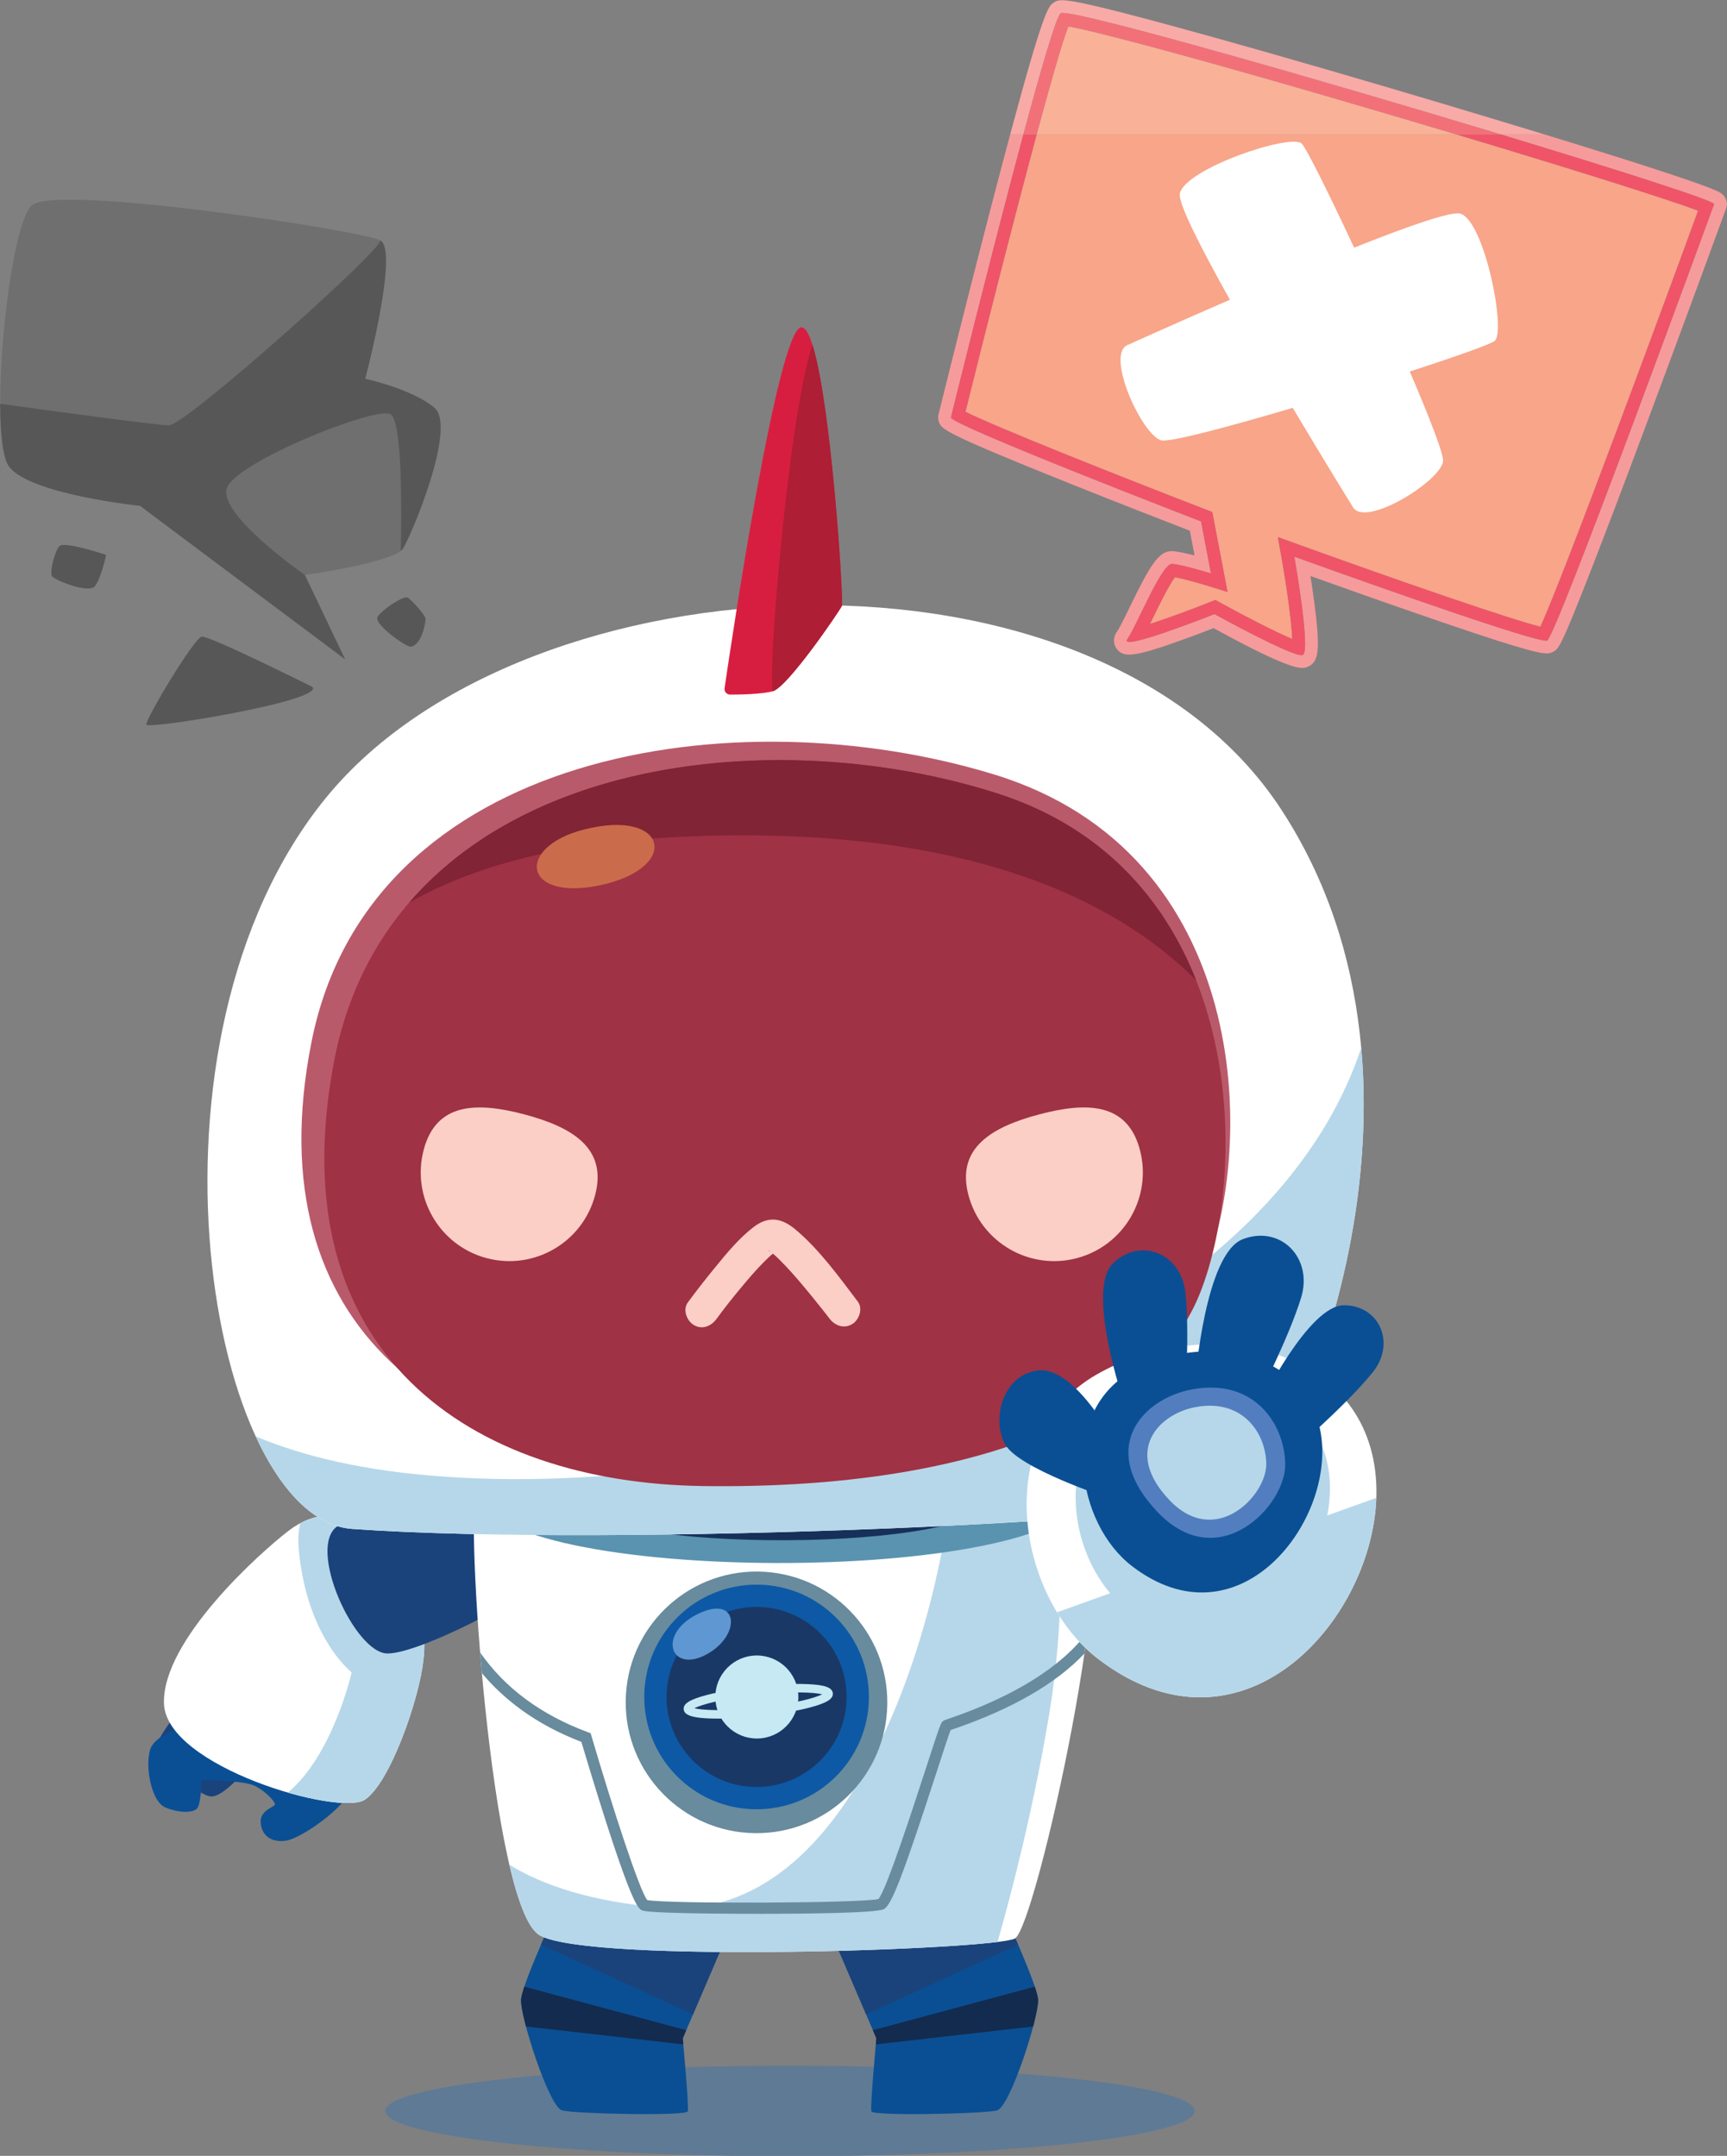
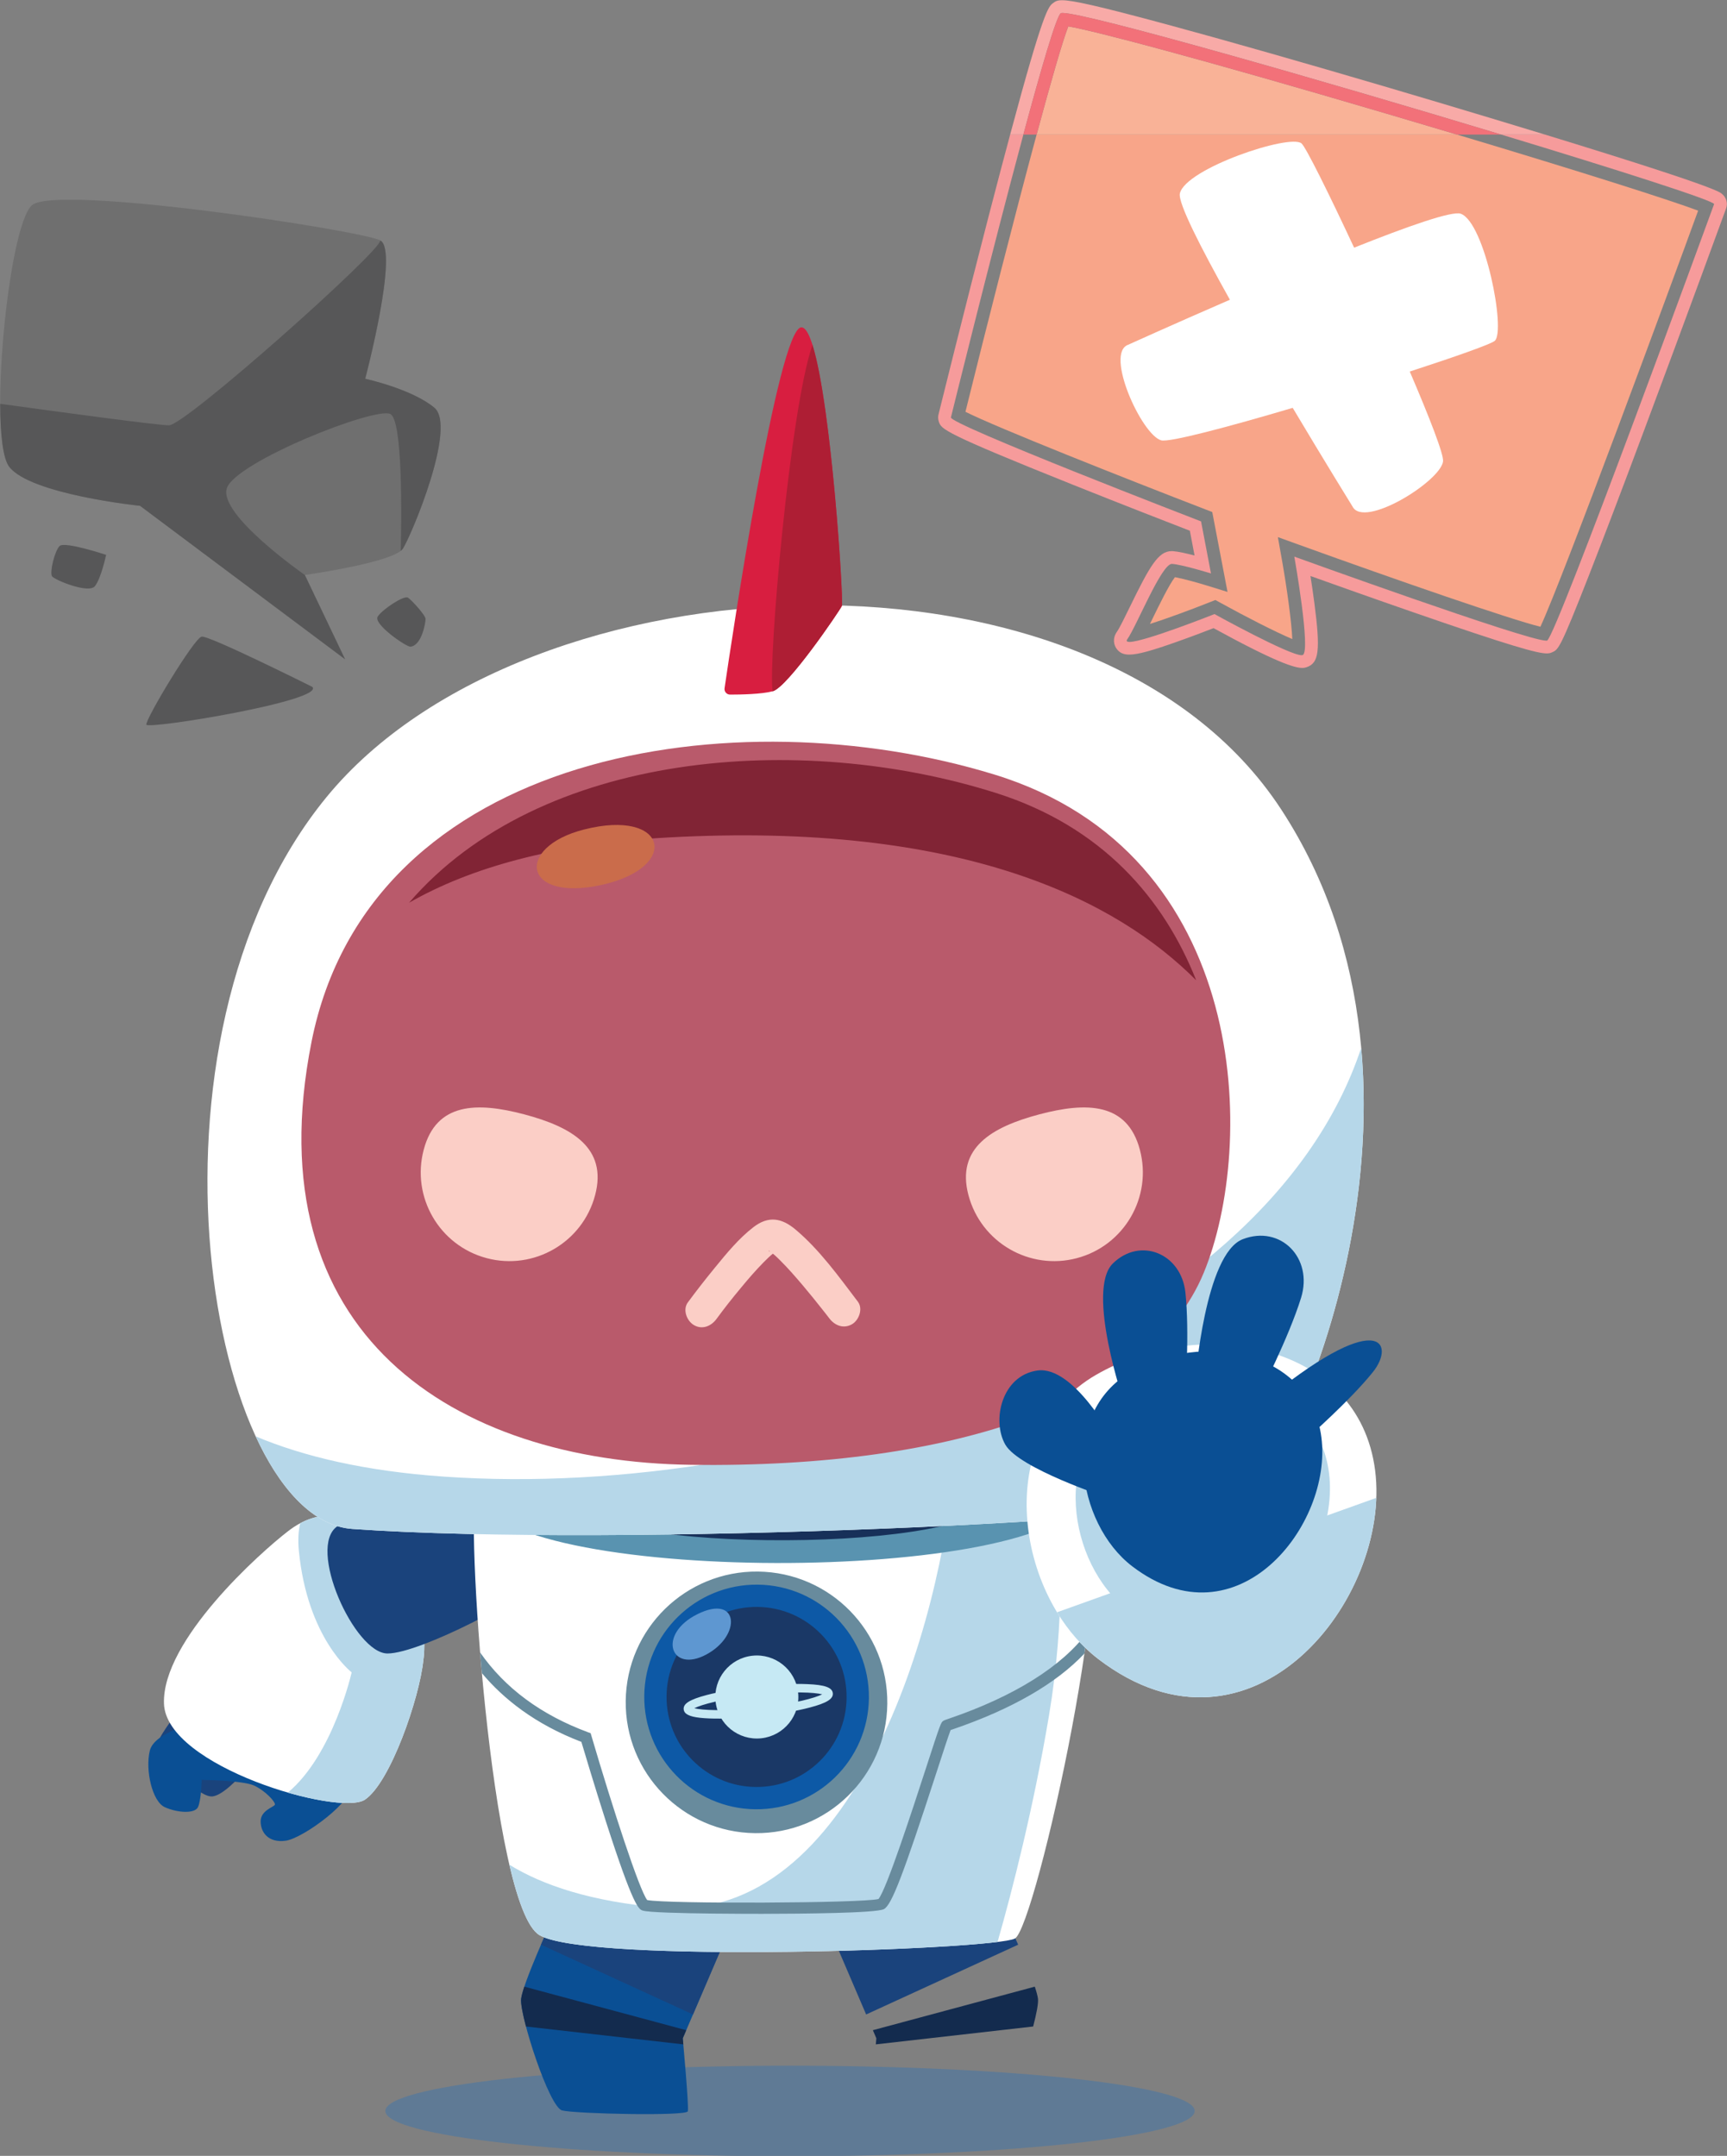
<svg xmlns="http://www.w3.org/2000/svg" width="100%" height="100%" viewBox="0 0 2537 3167" version="1.1" xml:space="preserve" style="fill-rule:evenodd;clip-rule:evenodd;stroke-linejoin:round;stroke-miterlimit:2;">
  <rect x="0" y="0" width="2537" height="3167" fill="#808080" stroke="none" />
  <g transform="matrix(1,0,0,1,-3759.65,-4258.54)">
    <g transform="matrix(4.167,0,0,4.167,0,0)">
      <path d="M1323.41,1766.16C1323.41,1774.98 1259.54,1782.12 1180.75,1782.12C1101.96,1782.12 1038.09,1774.98 1038.09,1766.16C1038.09,1757.34 1101.96,1750.2 1180.75,1750.2C1259.54,1750.2 1323.41,1757.34 1323.41,1766.16Z" style="fill:rgb(95,122,149);fill-rule:nonzero;" />
      <path d="M969.69,1619.18C969.69,1619.18 957.718,1634.14 957.884,1636.64C958.051,1639.13 971.519,1655.92 977.172,1655.26C982.825,1654.59 992.801,1641.12 992.801,1641.12L969.69,1619.18Z" style="fill:rgb(26,67,124);fill-rule:nonzero;" />
      <path d="M972.516,1628.99C972.516,1628.99 956.721,1632.31 955.058,1639.13C953.395,1645.95 955.889,1657.09 960.378,1659.08C964.868,1661.08 970.854,1661.41 972.018,1659.08C973.181,1656.75 973.348,1649.44 973.348,1649.44C973.348,1649.44 987.813,1649.61 991.804,1651.43C995.794,1653.26 999.618,1657.42 999.12,1658.25C998.621,1659.08 994.131,1660.25 994.131,1664.07C994.131,1667.89 996.792,1671.72 1002.94,1670.89C1009.1,1670.06 1027.72,1656.42 1026.06,1650.77C1024.39,1645.11 972.516,1628.99 972.516,1628.99Z" style="fill:rgb(10,79,148);fill-rule:nonzero;" />
      <path d="M1051.49,1607.21C1051.49,1607.21 1054.82,1587.92 1040.85,1570.29C1026.89,1552.67 1013.92,1554 1003.94,1561.65C993.965,1569.3 959.381,1600.22 960.046,1622.5C960.711,1644.78 1021.9,1662.41 1030.88,1656.42C1039.86,1650.44 1050.16,1620.51 1051.49,1607.21Z" style="fill:white;fill-rule:nonzero;" />
      <path d="M1008.07,1558.97C1007.44,1561.7 1007.24,1564.89 1007.6,1568.63C1010.59,1599.56 1026.22,1611.53 1026.22,1611.53C1026.22,1611.53 1019.69,1640.62 1003.72,1653.92C1016.22,1657.53 1027.42,1658.73 1030.88,1656.42C1039.86,1650.44 1050.16,1620.51 1051.49,1607.21C1051.49,1607.21 1054.82,1587.92 1040.85,1570.29C1028.74,1555.01 1017.38,1553.98 1008.07,1558.97Z" style="fill:rgb(182,215,233);fill-rule:nonzero;" />
      <path d="M1080.76,1551.34C1078.1,1551.34 1032.21,1552.67 1021.23,1559.99C1010.26,1567.3 1027.22,1604.88 1038.86,1604.88C1050.5,1604.88 1089.4,1584.26 1090.07,1580.27C1090.73,1576.28 1080.76,1551.34 1080.76,1551.34Z" style="fill:rgb(26,67,124);fill-rule:nonzero;" />
      <path d="M1096.61,1699.32C1096.61,1699.32 1086.63,1721.05 1085.97,1726.59C1085.3,1732.13 1095.78,1764.78 1100.41,1765.97C1105.03,1767.16 1144.27,1768.04 1144.72,1766.27C1145.16,1764.5 1142.94,1740.55 1142.94,1740.55L1159.57,1701.76L1096.61,1699.32Z" style="fill:rgb(10,79,148);fill-rule:nonzero;" />
      <path d="M1096.61,1699.32C1096.61,1699.32 1094.96,1702.91 1092.96,1707.54L1146.55,1732.14L1159.57,1701.76L1096.61,1699.32Z" style="fill:rgb(26,67,124);fill-rule:nonzero;" />
      <path d="M1142.94,1740.55L1144.17,1737.68L1087.09,1722.33C1086.5,1724.11 1086.09,1725.61 1085.97,1726.59C1085.78,1728.15 1086.47,1731.84 1087.67,1736.38L1143.14,1742.68C1143.02,1741.36 1142.94,1740.55 1142.94,1740.55Z" style="fill:rgb(19,43,78);fill-rule:nonzero;" />
-       <path d="M1257.53,1699.32C1257.53,1699.32 1267.51,1721.05 1268.17,1726.59C1268.84,1732.13 1258.35,1764.78 1253.73,1765.97C1249.1,1767.16 1209.86,1768.04 1209.42,1766.27C1208.98,1764.5 1211.19,1740.55 1211.19,1740.55L1194.57,1701.76L1257.53,1699.32Z" style="fill:rgb(10,79,148);fill-rule:nonzero;" />
      <path d="M1257.53,1699.32C1257.53,1699.32 1259.18,1702.91 1261.18,1707.54L1207.59,1732.14L1194.57,1701.76L1257.53,1699.32Z" style="fill:rgb(26,67,124);fill-rule:nonzero;" />
      <path d="M1211.19,1740.55L1209.96,1737.68L1267.05,1722.33C1267.64,1724.11 1268.05,1725.61 1268.17,1726.59C1268.36,1728.15 1267.66,1731.84 1266.47,1736.38L1211,1742.68C1211.12,1741.36 1211.19,1740.55 1211.19,1740.55Z" style="fill:rgb(19,43,78);fill-rule:nonzero;" />
      <path d="M1165.52,1532.06C1102.99,1532.12 1074.31,1539.69 1070.24,1546.96C1066.17,1554.23 1075.24,1694 1092.42,1704.17C1109.6,1714.34 1252.66,1709.29 1260.02,1705.38C1267.38,1701.48 1298.2,1562.81 1284.37,1550.68C1270.53,1538.56 1220.06,1532.01 1165.52,1532.06Z" style="fill:white;fill-rule:nonzero;" />
      <path d="M1272.06,1626.71C1277.68,1593.22 1276.49,1563.42 1274.68,1545.16C1266.03,1541.61 1253.65,1538.74 1238.86,1536.61C1234.13,1595.16 1203.12,1700.19 1135.58,1694.49C1110.48,1692.37 1093.42,1686.5 1081.82,1679.35C1084.87,1692.43 1088.43,1701.81 1092.42,1704.17C1107.87,1713.32 1225.11,1710.16 1253.92,1706.58C1259.04,1688.64 1266.52,1659.7 1272.06,1626.71Z" style="fill:rgb(182,215,233);fill-rule:nonzero;" />
      <path d="M1284.37,1550.68C1270.53,1538.56 1220.06,1532.01 1165.52,1532.06C1102.99,1532.12 1074.31,1539.69 1070.24,1546.96C1070.53,1580.22 1266.73,1581.75 1284.37,1550.68Z" style="fill:rgb(89,147,176);fill-rule:nonzero;" />
      <path d="M1252.43,1551.54C1242.71,1544.17 1207.28,1540.14 1169,1540.11C1125.11,1540.08 1104.99,1544.64 1102.14,1549.05C1102.38,1569.24 1240.08,1570.38 1252.43,1551.54Z" style="fill:rgb(23,48,89);fill-rule:nonzero;" />
      <path d="M1236.83,1627.83C1235.43,1628.31 1235.14,1628.41 1234.83,1628.61C1233.94,1629.19 1233.91,1629.21 1228.69,1645.27C1224.14,1659.26 1214.75,1688.17 1211.94,1691.44C1206.08,1692.92 1137.34,1693.2 1130.4,1691.8C1127.67,1688.34 1118.32,1659.7 1110.75,1633.95L1110.47,1632.99L1109.53,1632.64C1092.97,1626.51 1080.24,1617.06 1071.5,1604.51C1071.7,1606.92 1071.91,1609.36 1072.13,1611.82C1079.73,1620.88 1090.87,1629.81 1107.2,1636.04C1108.23,1639.51 1111.91,1651.84 1115.87,1664.17C1125.57,1694.29 1127.41,1694.98 1128.75,1695.49C1130.55,1696.16 1142.71,1696.45 1153.58,1696.57C1161.82,1696.67 1169.34,1696.66 1171.06,1696.66C1185.8,1696.64 1210.96,1696.4 1213.81,1695.02C1216.53,1693.69 1220.55,1683.27 1232.49,1646.5C1234.61,1639.99 1236.62,1633.8 1237.37,1631.87C1237.58,1631.8 1237.83,1631.72 1238.12,1631.62C1258.92,1624.52 1274.61,1615.45 1284.54,1604.9C1284.91,1602.35 1285.26,1599.83 1285.58,1597.36C1276.65,1609.4 1259.83,1619.99 1236.83,1627.83Z" style="fill:rgb(104,139,157);fill-rule:nonzero;" />
      <path d="M1122.83,1621.6C1123.12,1596.13 1143.99,1575.72 1169.46,1576C1194.93,1576.29 1215.34,1597.16 1215.05,1622.63C1214.77,1648.09 1193.89,1668.51 1168.43,1668.22C1142.96,1667.94 1122.55,1647.06 1122.83,1621.6Z" style="fill:rgb(104,139,157);fill-rule:nonzero;" />
      <path d="M1129.37,1619.76C1129.62,1597.89 1147.54,1580.37 1169.41,1580.61C1191.28,1580.86 1208.8,1598.78 1208.56,1620.65C1208.31,1642.51 1190.39,1660.04 1168.52,1659.8C1146.65,1659.55 1129.13,1641.63 1129.37,1619.76Z" style="fill:rgb(13,89,166);fill-rule:nonzero;" />
      <path d="M1137.23,1619.85C1137.42,1602.32 1151.79,1588.27 1169.32,1588.46C1186.85,1588.66 1200.9,1603.03 1200.7,1620.56C1200.51,1638.09 1186.14,1652.14 1168.61,1651.94C1151.08,1651.75 1137.03,1637.38 1137.23,1619.85Z" style="fill:rgb(26,56,102);fill-rule:nonzero;" />
      <path d="M1148.17,1590.99C1133.81,1598.08 1138.6,1612 1151.2,1605.27C1163.8,1598.53 1162.74,1583.78 1148.17,1590.99Z" style="fill:rgb(94,151,209);fill-rule:nonzero;" />
      <path d="M1154.51,1621.8C1153.64,1613.77 1159.44,1606.55 1167.48,1605.67C1175.51,1604.8 1182.73,1610.61 1183.6,1618.64C1184.48,1626.67 1178.67,1633.89 1170.64,1634.77C1162.6,1635.64 1155.38,1629.83 1154.51,1621.8Z" style="fill:rgb(198,233,244);fill-rule:nonzero;" />
      <path d="M1147.01,1624.18C1149.7,1624.87 1157.37,1625.33 1169.8,1623.98C1182.23,1622.63 1189.62,1620.53 1192.1,1619.28C1189.41,1618.59 1181.74,1618.12 1169.31,1619.47C1156.88,1620.82 1149.49,1622.92 1147.01,1624.18ZM1149.03,1627.55C1145.16,1627.12 1143.45,1626.2 1143.27,1624.58C1143.05,1622.57 1145.39,1621.11 1151.35,1619.53C1156.03,1618.3 1162.29,1617.22 1168.99,1616.49C1175.68,1615.76 1182.03,1615.47 1186.86,1615.68C1193.02,1615.93 1195.62,1616.86 1195.84,1618.87C1196.06,1620.89 1193.72,1622.35 1187.76,1623.92C1183.08,1625.16 1176.82,1626.24 1170.13,1626.97C1163.43,1627.69 1157.08,1627.98 1152.25,1627.78C1151.04,1627.73 1149.97,1627.65 1149.03,1627.55Z" style="fill:rgb(198,233,244);fill-rule:nonzero;" />
      <path d="M1026.44,1560.97C975.949,1557.39 946.749,1389.2 1017.32,1303.02C1087.88,1216.84 1288.62,1207.24 1353.95,1307.38C1419.28,1407.52 1356.07,1541.48 1341.56,1549.67C1327.04,1557.87 1119.66,1567.58 1026.44,1560.97Z" style="fill:white;fill-rule:nonzero;" />
      <path d="M1382.12,1391.38C1347.64,1495.29 1183.52,1551.21 1058.76,1542.53C1031.08,1540.61 1009.37,1535.48 992.387,1528.34C1001.3,1547.64 1013.13,1560.03 1026.44,1560.97C1119.66,1567.58 1327.04,1557.87 1341.56,1549.67C1352.21,1543.66 1389.12,1469.83 1382.12,1391.38Z" style="fill:rgb(182,215,233);fill-rule:nonzero;" />
      <path d="M1145.88,1538.37C1062.16,1537.24 991.638,1492.28 1012.06,1389.29C1032.48,1286.3 1161.77,1267.17 1252.67,1294.98C1343.58,1322.79 1345.1,1426.12 1326.56,1470.78C1308.02,1515.44 1239.82,1539.63 1145.88,1538.37Z" style="fill:rgb(185,90,107);fill-rule:nonzero;" />
-       <path d="M1149.93,1545.85C1068.7,1544.67 1000.26,1499.5 1020.02,1396.11C1039.78,1292.72 1165.21,1273.57 1253.42,1301.54C1341.64,1329.51 1343.16,1433.25 1325.2,1478.08C1307.24,1522.91 1241.08,1547.16 1149.93,1545.85Z" style="fill:rgb(159,50,68);fill-rule:nonzero;" />
      <path d="M1323.94,1367.56C1312.56,1338.79 1290.76,1313.38 1253.42,1301.54C1184.4,1279.66 1092.59,1286.62 1046.44,1340.22C1067.92,1327.93 1097.44,1319.43 1137.7,1317.21C1241.69,1311.49 1295.93,1339.39 1323.94,1367.56Z" style="fill:rgb(129,36,53);fill-rule:nonzero;" />
      <path d="M1108.13,1314.4C1083.67,1320.64 1086.52,1340.15 1114.46,1333.9C1142.39,1327.66 1137.48,1306.92 1108.13,1314.4Z" style="fill:rgb(202,108,75);fill-rule:nonzero;" />
      <path d="M1159.62,1266.84C1158.42,1266.84 1157.5,1265.77 1157.68,1264.58C1160.18,1247.48 1176.54,1137.9 1184.71,1137.37C1193.57,1136.8 1199.88,1233.82 1199.02,1235.61C1198.16,1237.39 1179.93,1264.27 1174.63,1265.67C1170.77,1266.7 1163.36,1266.84 1159.62,1266.84Z" style="fill:rgb(216,30,64);fill-rule:nonzero;" />
      <path d="M1199.02,1235.61C1199.74,1234.1 1195.37,1164.86 1188.67,1143.55C1180.78,1166.04 1172.96,1255.11 1174.63,1265.67C1179.93,1264.27 1198.16,1237.39 1199.02,1235.61Z" style="fill:rgb(174,30,52);fill-rule:nonzero;" />
      <path d="M1051.62,1427.28C1056.04,1410.59 1070.41,1410.41 1087.1,1414.83C1103.79,1419.26 1116.47,1426.62 1112.04,1443.31C1107.62,1459.99 1090.5,1469.93 1073.82,1465.51C1057.13,1461.08 1047.19,1443.97 1051.62,1427.28Z" style="fill:rgb(251,206,198);fill-rule:nonzero;" />
      <path d="M1304.09,1427.28C1299.66,1410.59 1285.29,1410.41 1268.6,1414.83C1251.92,1419.26 1239.24,1426.62 1243.66,1443.31C1248.09,1459.99 1265.2,1469.93 1281.89,1465.51C1298.58,1461.08 1308.52,1443.97 1304.09,1427.28Z" style="fill:rgb(251,206,198);fill-rule:nonzero;" />
      <path d="M1154.8,1486.99C1157.76,1482.97 1160.15,1479.93 1163.59,1475.8C1166.07,1472.8 1168.62,1469.84 1171.36,1467.06C1172.49,1465.92 1173.64,1464.77 1174.9,1463.77C1175.23,1463.5 1175.19,1463.53 1174.77,1463.86C1175.03,1463.67 1175.29,1463.5 1175.55,1463.33C1176.54,1462.46 1175.61,1463.09 1175.84,1463.12C1175.34,1463.05 1172.6,1463.23 1173.32,1462.91C1173.48,1462.84 1174.21,1463.48 1174.39,1463.61C1173.33,1462.87 1175.14,1464.26 1175.32,1464.43C1175.98,1465.01 1176.61,1465.63 1177.23,1466.25C1180.03,1469.03 1182.63,1472.01 1185.18,1475.02C1187.58,1477.86 1189.92,1480.75 1192.22,1483.67C1192.57,1484.11 1192.92,1484.56 1193.27,1485C1193.47,1485.26 1194.79,1486.96 1193.71,1485.56C1194.01,1485.95 1194.31,1486.34 1194.61,1486.73C1196.52,1489.26 1199.61,1490.51 1202.58,1488.82C1205.06,1487.41 1206.57,1483.35 1204.67,1480.85C1198.01,1472.07 1191.15,1462.52 1182.68,1455.41C1177.79,1451.31 1173.13,1450.53 1167.89,1454.56C1162.71,1458.54 1158.46,1463.75 1154.34,1468.78C1151.04,1472.81 1147.82,1476.92 1144.73,1481.11C1142.85,1483.66 1144.33,1487.59 1146.83,1489.08C1149.77,1490.84 1152.94,1489.51 1154.8,1486.99Z" style="fill:rgb(251,206,198);fill-rule:nonzero;" />
      <path d="M1023.89,1254.38L1009.71,1224.67C1009.71,1224.67 1041.19,1220.24 1044.29,1215.36C1047.39,1210.48 1063.36,1172.35 1055.37,1165.7C1047.39,1159.05 1030.99,1155.5 1030.99,1155.5C1030.99,1155.5 1042.96,1110.28 1036.31,1106.73C1029.66,1103.18 921.915,1086.78 913.49,1094.32C905.066,1101.85 897.972,1176.79 905.509,1186.54C913.047,1196.3 951.622,1200.29 951.622,1200.29L1023.89,1254.38Z" style="fill:rgb(111,111,111);fill-rule:nonzero;" />
      <path d="M1030.99,1155.5C1030.99,1155.5 1042.96,1110.28 1036.31,1106.73C1036.75,1110.28 967.584,1171.91 961.819,1171.91C958.098,1171.91 925.185,1167.48 902.318,1164.33C902.338,1175.13 903.288,1183.67 905.509,1186.54C913.047,1196.3 951.622,1200.29 951.622,1200.29L1023.89,1254.38L1009.71,1224.67C1009.71,1224.67 979.112,1203.39 982.215,1194.08C985.319,1184.77 1034.54,1165.26 1039.86,1167.92C1044.24,1170.11 1043.81,1204.23 1043.52,1216.16C1043.85,1215.9 1044.12,1215.63 1044.29,1215.36C1047.39,1210.48 1063.36,1172.35 1055.37,1165.7C1047.39,1159.05 1030.99,1155.5 1030.99,1155.5Z" style="fill:rgb(87,87,88);fill-rule:nonzero;" />
      <path d="M1012.37,1264.13C1012.37,1264.13 976.008,1245.96 973.348,1246.4C970.687,1246.84 953.395,1275.66 953.838,1277.44C954.282,1279.21 1016.8,1269.01 1012.37,1264.13Z" style="fill:rgb(87,87,88);fill-rule:nonzero;" />
      <path d="M939.65,1217.58C939.65,1217.58 925.018,1212.7 923.245,1214.47C921.471,1216.25 919.698,1223.79 920.585,1225.12C921.471,1226.45 933.443,1231.32 935.66,1228.66C937.877,1226 939.65,1217.58 939.65,1217.58Z" style="fill:rgb(87,87,88);fill-rule:nonzero;" />
      <path d="M1046.95,1249.95C1045.56,1250.1 1033.65,1241.96 1035.42,1239.3C1037.2,1236.64 1044.73,1231.77 1046.06,1232.65C1047.39,1233.54 1052.27,1238.86 1052.27,1240.19C1052.27,1241.52 1050.94,1249.5 1046.95,1249.95Z" style="fill:rgb(87,87,88);fill-rule:nonzero;" />
      <path d="M1289.48,1606.87C1260.3,1584.63 1251.8,1527.95 1288.6,1506.67C1325.4,1485.38 1381.26,1495.14 1387.03,1540.36C1392.79,1585.59 1343.58,1648.11 1289.48,1606.87Z" style="fill:white;fill-rule:nonzero;" />
      <path d="M1299.85,1589.58C1278.63,1573.4 1272.44,1532.19 1299.2,1516.72C1325.96,1501.24 1366.58,1508.34 1370.77,1541.22C1374.96,1574.1 1339.18,1619.56 1299.85,1589.58Z" style="fill:rgb(182,215,233);fill-rule:nonzero;" />
      <path d="M1274.9,1590.35C1278.85,1596.83 1283.77,1602.51 1289.48,1606.87C1339.81,1645.24 1385.91,1593.8 1387.44,1550.02L1274.9,1590.35Z" style="fill:rgb(182,215,233);fill-rule:nonzero;" />
      <path d="M1301.44,1574.18C1281.49,1558.97 1275.68,1520.25 1300.83,1505.7C1325.98,1491.16 1364.15,1497.83 1368.09,1528.73C1372.03,1559.63 1338.4,1602.35 1301.44,1574.18Z" style="fill:rgb(10,79,148);fill-rule:nonzero;" />
      <path d="M1294.36,1528.84C1294.36,1528.84 1280.62,1503.34 1267.98,1505.12C1255.34,1506.89 1251.8,1522.85 1256.67,1531.28C1261.55,1539.7 1292.59,1549.9 1292.59,1549.9L1294.36,1528.84Z" style="fill:rgb(10,79,148);fill-rule:nonzero;" />
      <path d="M1298.56,1516.64C1298.56,1516.64 1284.93,1476.81 1294.57,1467.38C1304.22,1457.94 1318.68,1463.81 1320.15,1477.65C1321.62,1491.49 1320.15,1512.66 1320.15,1512.66L1298.56,1516.64Z" style="fill:rgb(10,79,148);fill-rule:nonzero;" />
      <path d="M1323.65,1508.35C1323.65,1508.35 1327.05,1463.96 1340.36,1458.83C1353.67,1453.69 1365.27,1465.44 1360.92,1479.49C1356.56,1493.55 1346.29,1513.5 1346.29,1513.5L1323.65,1508.35Z" style="fill:rgb(10,79,148);fill-rule:nonzero;" />
-       <path d="M1346.39,1517.25C1346.39,1517.25 1363.53,1482.01 1376.09,1482.11C1388.65,1482.2 1394.35,1495.57 1386.24,1505.67C1378.13,1515.77 1363.26,1528.79 1363.26,1528.79L1346.39,1517.25Z" style="fill:rgb(10,79,148);fill-rule:nonzero;" />
-       <path d="M1322.52,1511.77C1305.08,1515 1288.82,1532.38 1310.32,1555C1331.83,1577.61 1355.55,1552.78 1355.33,1538.15C1355.1,1523.52 1344.02,1507.78 1322.52,1511.77Z" style="fill:rgb(82,126,192);fill-rule:nonzero;" />
-       <path d="M1323.76,1518.01C1310.54,1520.46 1298.2,1533.65 1314.51,1550.8C1330.83,1567.96 1348.82,1549.12 1348.65,1538.02C1348.49,1526.92 1340.08,1514.98 1323.76,1518.01Z" style="fill:rgb(182,215,233);fill-rule:nonzero;" />
+       <path d="M1346.39,1517.25C1388.65,1482.2 1394.35,1495.57 1386.24,1505.67C1378.13,1515.77 1363.26,1528.79 1363.26,1528.79L1346.39,1517.25Z" style="fill:rgb(10,79,148);fill-rule:nonzero;" />
      <path d="M1357.83,1247.26C1352.19,1244.9 1341.56,1239.48 1332.57,1234.51L1330.7,1233.49L1328.73,1234.27C1321.6,1237.11 1313.44,1240.09 1307.64,1241.94C1307.95,1241.3 1308.27,1240.64 1308.61,1239.95C1310.7,1235.65 1314.42,1228.02 1316.46,1225.44C1319.3,1225.96 1324.49,1227.39 1327.84,1228.43L1334.99,1230.64L1329.61,1202.48L1327.28,1201.58C1298.71,1190.56 1253.37,1172.59 1242.6,1167.14C1249.9,1137.64 1259.84,1098.49 1267.69,1069.41L1415.89,1069.41C1460.01,1082.63 1491.13,1092.56 1500.9,1096.23C1490.83,1123.87 1453.09,1226.2 1445.29,1242.92C1434.94,1240.39 1395.36,1226.73 1360.07,1213.97L1352.74,1211.32L1354.11,1218.99C1355.92,1229.19 1357.56,1241.15 1357.83,1247.26Z" style="fill:rgb(248,165,137);fill-rule:nonzero;" />
      <path d="M1415.89,1069.41L1267.69,1069.41C1272.66,1050.99 1276.78,1036.6 1278.85,1031.27C1288.31,1032.88 1325.46,1042.68 1391.38,1062.13C1399.93,1064.65 1408.11,1067.08 1415.89,1069.41Z" style="fill:rgb(249,178,151);fill-rule:nonzero;" />
      <path d="M1361.34,1257.44C1358.64,1257.44 1352.05,1255.46 1330.07,1243.41C1327.36,1244.47 1322.23,1246.43 1317.06,1248.25C1308.35,1251.33 1303.42,1252.74 1300.34,1252.74C1298.23,1252.74 1296.99,1252.08 1295.99,1250.82C1294.94,1249.49 1294.32,1247.09 1296,1244.7C1296.92,1243.39 1298.75,1239.64 1300.52,1236.01C1307.55,1221.58 1310.58,1216.26 1315.28,1216.26C1315.43,1216.26 1315.59,1216.26 1315.74,1216.27C1317.6,1216.4 1320.56,1217.07 1323.37,1217.8L1321.71,1209.07C1315.49,1206.67 1297.84,1199.81 1280.28,1192.78C1234.53,1174.46 1234.12,1173.27 1233.22,1170.64C1232.91,1169.72 1232.89,1168.74 1233.16,1167.83C1233.84,1165.08 1242.15,1131.49 1250.84,1097.95C1253.72,1086.84 1256.21,1077.42 1258.36,1069.41L1263.02,1069.41C1251.72,1111.38 1237.49,1169.08 1237.49,1169.08C1236.16,1171.27 1325.66,1205.78 1325.66,1205.78L1329.16,1224.13C1329.16,1224.13 1319.08,1221.01 1315.43,1220.76L1315.37,1220.76C1311.69,1220.76 1302.96,1242.63 1299.68,1247.29C1299.19,1247.98 1299.52,1248.27 1300.43,1248.27C1305.69,1248.27 1330.39,1238.45 1330.39,1238.45C1330.39,1238.45 1356.64,1252.95 1361.1,1252.95C1361.25,1252.95 1361.37,1252.93 1361.47,1252.9C1364.51,1251.86 1358.54,1218.2 1358.54,1218.2C1358.54,1218.2 1440.45,1247.83 1447.31,1247.82C1447.48,1247.82 1447.6,1247.81 1447.68,1247.77C1450.89,1246.26 1505.49,1096.77 1506.52,1093.94C1506.91,1092.84 1473.22,1082.05 1431.49,1069.41L1446.9,1069.41C1475.87,1078.28 1505.98,1087.82 1509.06,1090.12C1510.79,1091.42 1511.46,1093.52 1510.75,1095.47C1510.65,1095.75 1496.75,1133.84 1482.13,1172.93C1473.92,1194.9 1467.24,1212.46 1462.27,1225.14C1452.32,1250.56 1451.63,1250.89 1449.59,1251.85C1449.05,1252.1 1448.57,1252.32 1447.56,1252.32C1444.25,1252.32 1435.29,1249.88 1400.43,1237.8C1386.39,1232.94 1372.39,1227.95 1364.23,1225.03C1364.67,1227.85 1365.17,1231.19 1365.61,1234.58C1367.78,1251.25 1367.25,1255.68 1362.92,1257.16C1362.53,1257.29 1362.08,1257.44 1361.34,1257.44Z" style="fill:rgb(246,155,155);fill-rule:nonzero;" />
      <path d="M1446.9,1069.41L1431.49,1069.41C1367.8,1050.13 1285.39,1026.54 1276.85,1026.54C1276.51,1026.54 1276.29,1026.57 1276.19,1026.65C1274.63,1027.8 1269.28,1046.2 1263.02,1069.41L1258.36,1069.41C1270.13,1025.53 1271.85,1024.26 1273.52,1023.03C1274.25,1022.49 1274.85,1022.05 1276.63,1022.05C1280.3,1022.05 1289,1023.93 1314.21,1030.75C1334.2,1036.16 1361.71,1044 1391.67,1052.83C1393.86,1053.47 1419.89,1061.15 1446.9,1069.41Z" style="fill:rgb(248,170,167);fill-rule:nonzero;" />
-       <path d="M1361.1,1252.95C1356.64,1252.95 1330.39,1238.45 1330.39,1238.45C1330.39,1238.45 1305.69,1248.27 1300.43,1248.27C1299.52,1248.27 1299.19,1247.98 1299.68,1247.29C1302.96,1242.63 1311.69,1220.76 1315.37,1220.76L1315.43,1220.76C1319.08,1221.01 1329.16,1224.13 1329.16,1224.13L1325.66,1205.78C1325.66,1205.78 1236.16,1171.27 1237.49,1169.08C1237.49,1169.08 1251.72,1111.38 1263.02,1069.41L1267.69,1069.41C1259.84,1098.49 1249.9,1137.64 1242.6,1167.14C1253.37,1172.59 1298.71,1190.56 1327.28,1201.58L1329.61,1202.48L1334.99,1230.64L1327.84,1228.43C1324.49,1227.39 1319.3,1225.96 1316.46,1225.44C1314.42,1228.02 1310.7,1235.65 1308.61,1239.95C1308.27,1240.64 1307.95,1241.3 1307.64,1241.94C1313.44,1240.09 1321.6,1237.11 1328.73,1234.27L1330.7,1233.49L1332.57,1234.51C1341.56,1239.48 1352.19,1244.9 1357.83,1247.26C1357.56,1241.15 1355.92,1229.19 1354.11,1218.99L1352.74,1211.32L1360.07,1213.97C1395.36,1226.73 1434.94,1240.39 1445.29,1242.92C1453.09,1226.2 1490.83,1123.87 1500.9,1096.23C1491.13,1092.56 1460.01,1082.63 1415.89,1069.41L1431.49,1069.41C1473.22,1082.05 1506.91,1092.84 1506.52,1093.94C1505.49,1096.77 1450.89,1246.26 1447.68,1247.77C1447.6,1247.81 1447.48,1247.82 1447.31,1247.82C1440.45,1247.83 1358.54,1218.2 1358.54,1218.2C1358.54,1218.2 1364.51,1251.86 1361.47,1252.9C1361.37,1252.93 1361.25,1252.95 1361.1,1252.95Z" style="fill:rgb(240,84,105);fill-rule:nonzero;" />
      <path d="M1431.49,1069.41L1415.89,1069.41C1408.11,1067.08 1399.93,1064.65 1391.38,1062.13C1325.46,1042.68 1288.31,1032.88 1278.85,1031.27C1276.78,1036.6 1272.66,1050.99 1267.69,1069.41L1263.02,1069.41C1269.28,1046.2 1274.63,1027.8 1276.19,1026.65C1276.29,1026.57 1276.51,1026.54 1276.85,1026.54C1285.39,1026.54 1367.8,1050.13 1431.49,1069.41Z" style="fill:rgb(242,113,121);fill-rule:nonzero;" />
      <path d="M1417.23,1097.32C1414.22,1096.22 1398.56,1101.72 1379.62,1109.28C1370.54,1089.82 1362.63,1073.9 1361.09,1072.54C1357.1,1069.02 1320.19,1081.36 1318.19,1090.17C1317.46,1093.4 1325.44,1109.07 1335.83,1127.64C1315.8,1136.33 1299.98,1143.5 1299.98,1143.5C1291.6,1146.44 1304.74,1175.3 1311.61,1177.2C1314.49,1177.99 1334.92,1172.57 1357.97,1165.75C1369.5,1185.1 1379.05,1200.52 1379.05,1200.52C1383.04,1208.45 1409.97,1191.71 1410.97,1184.66C1411.31,1182.29 1406.25,1169.3 1399.24,1152.95C1415.52,1147.65 1427.89,1143.28 1429.2,1142.13C1433.21,1138.63 1425.71,1100.44 1417.23,1097.32Z" style="fill:white;fill-rule:nonzero;" />
    </g>
  </g>
</svg>